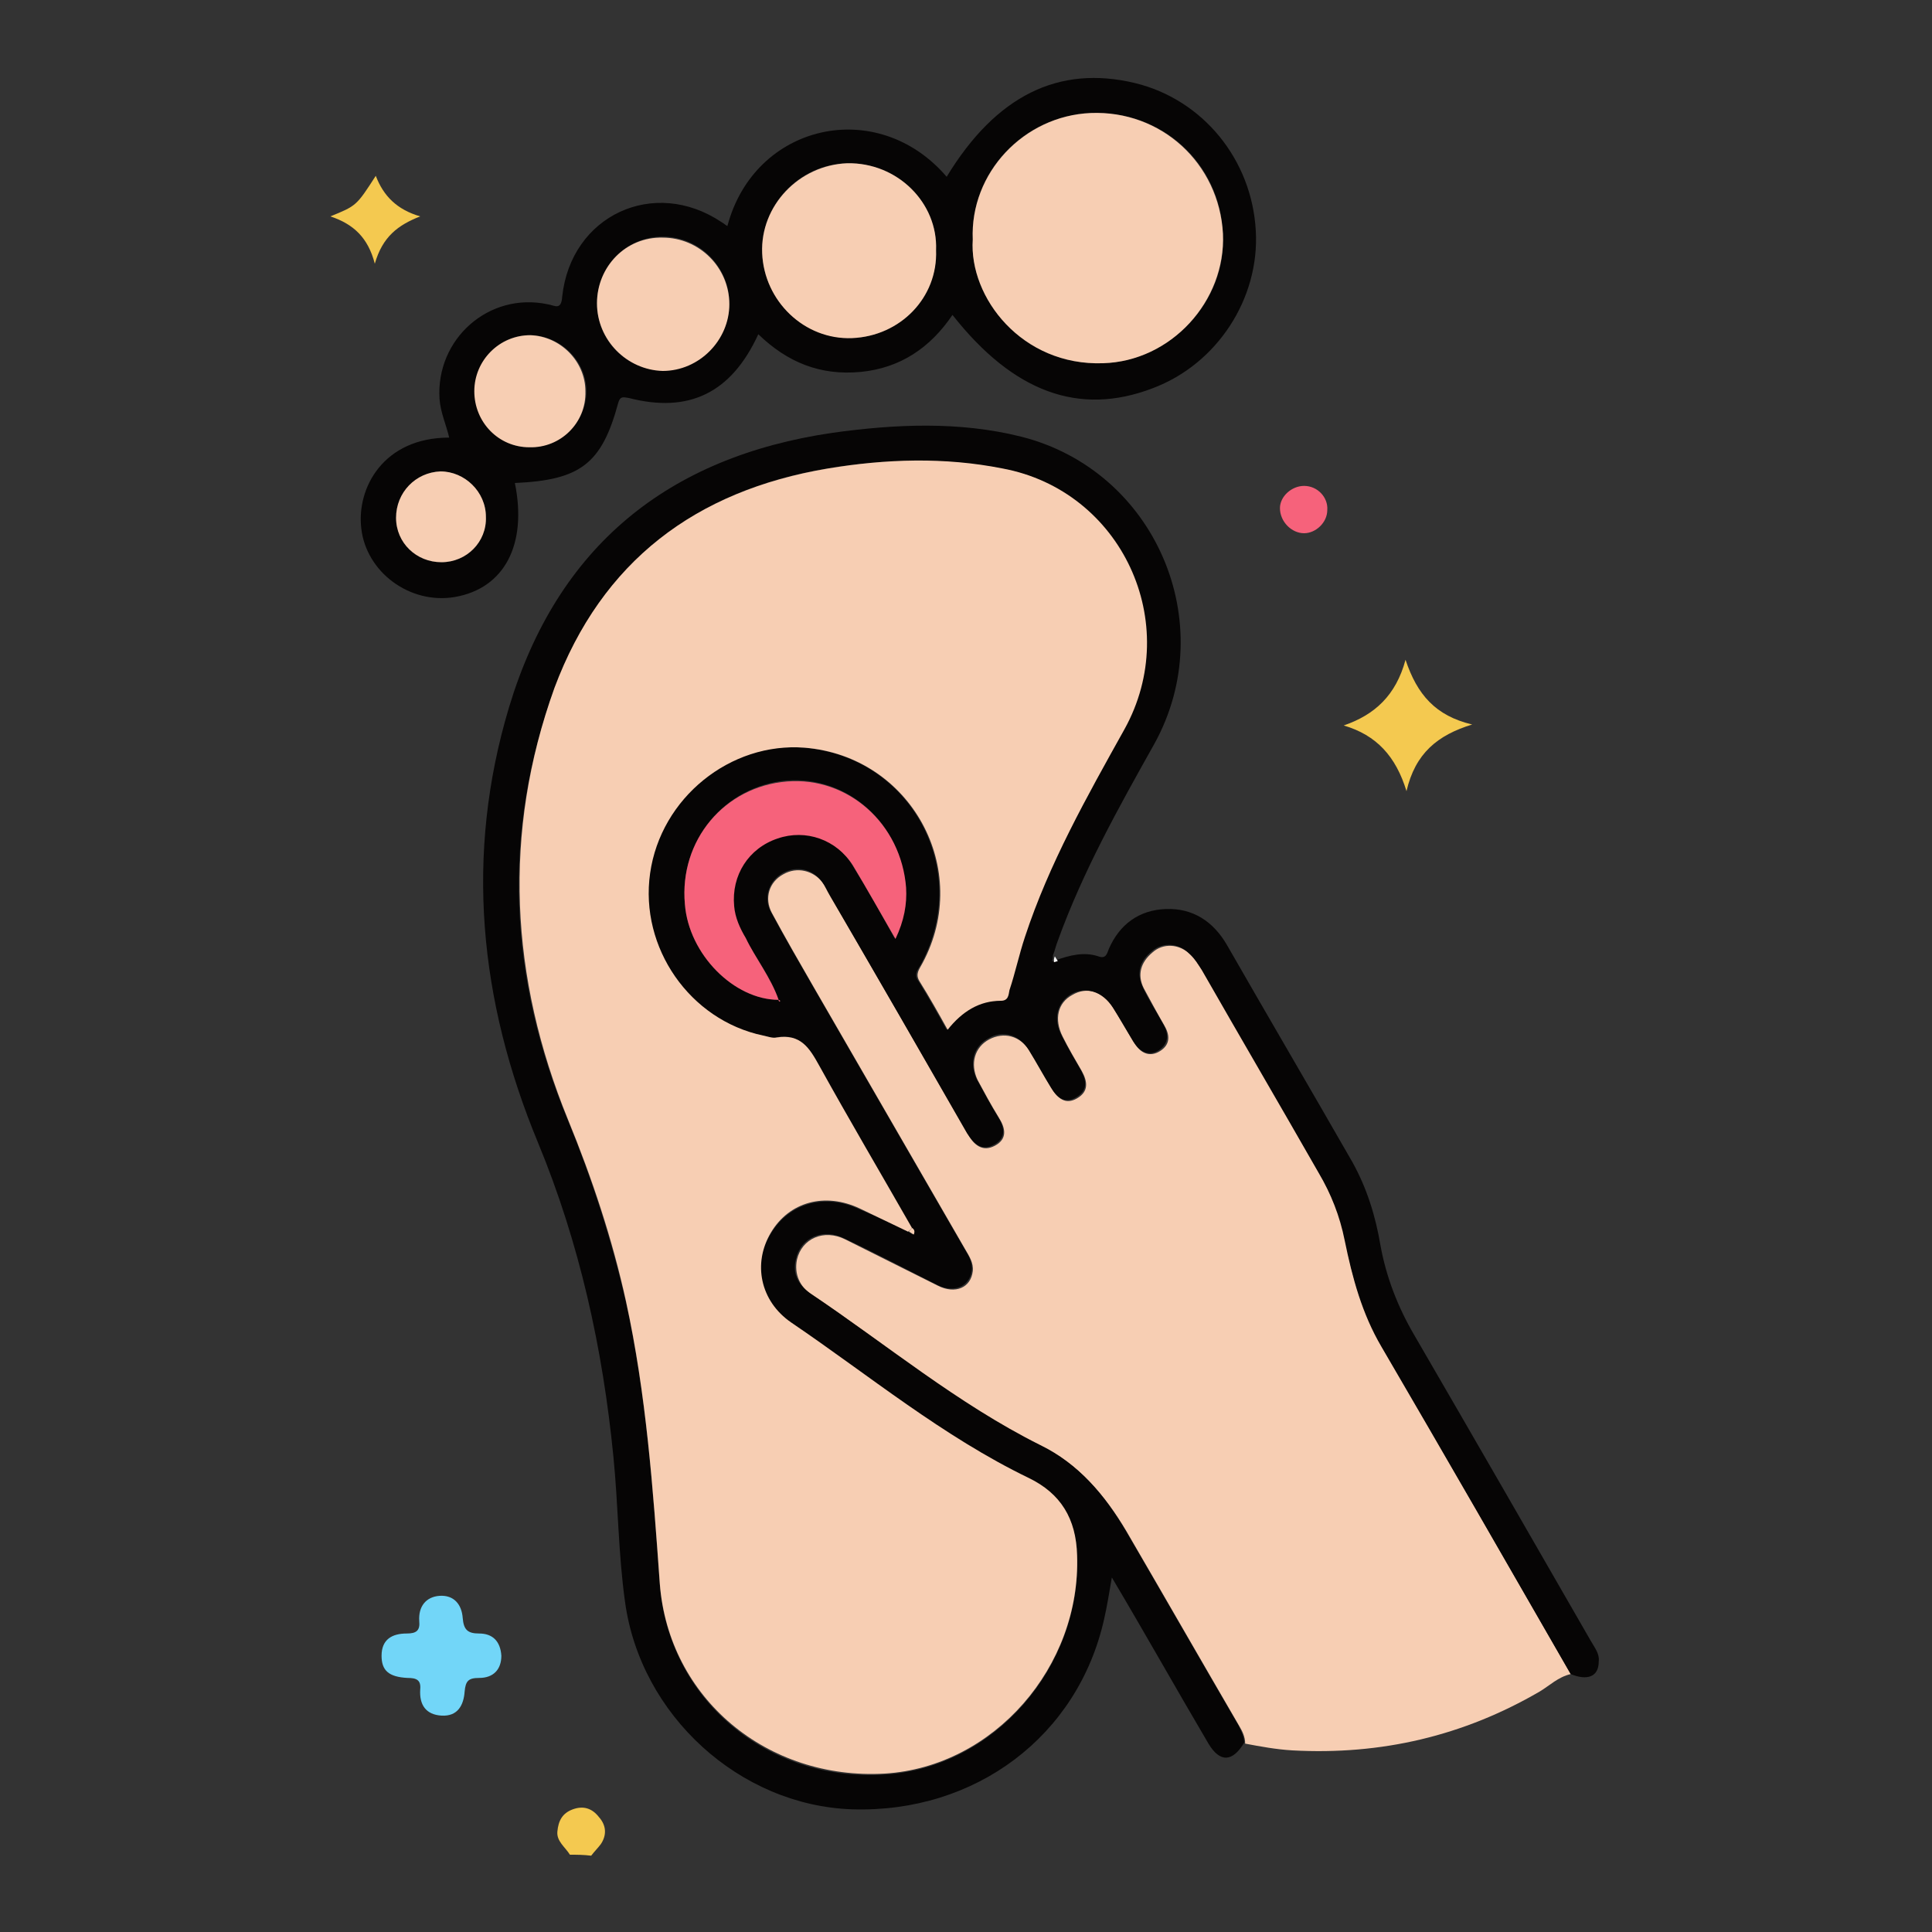
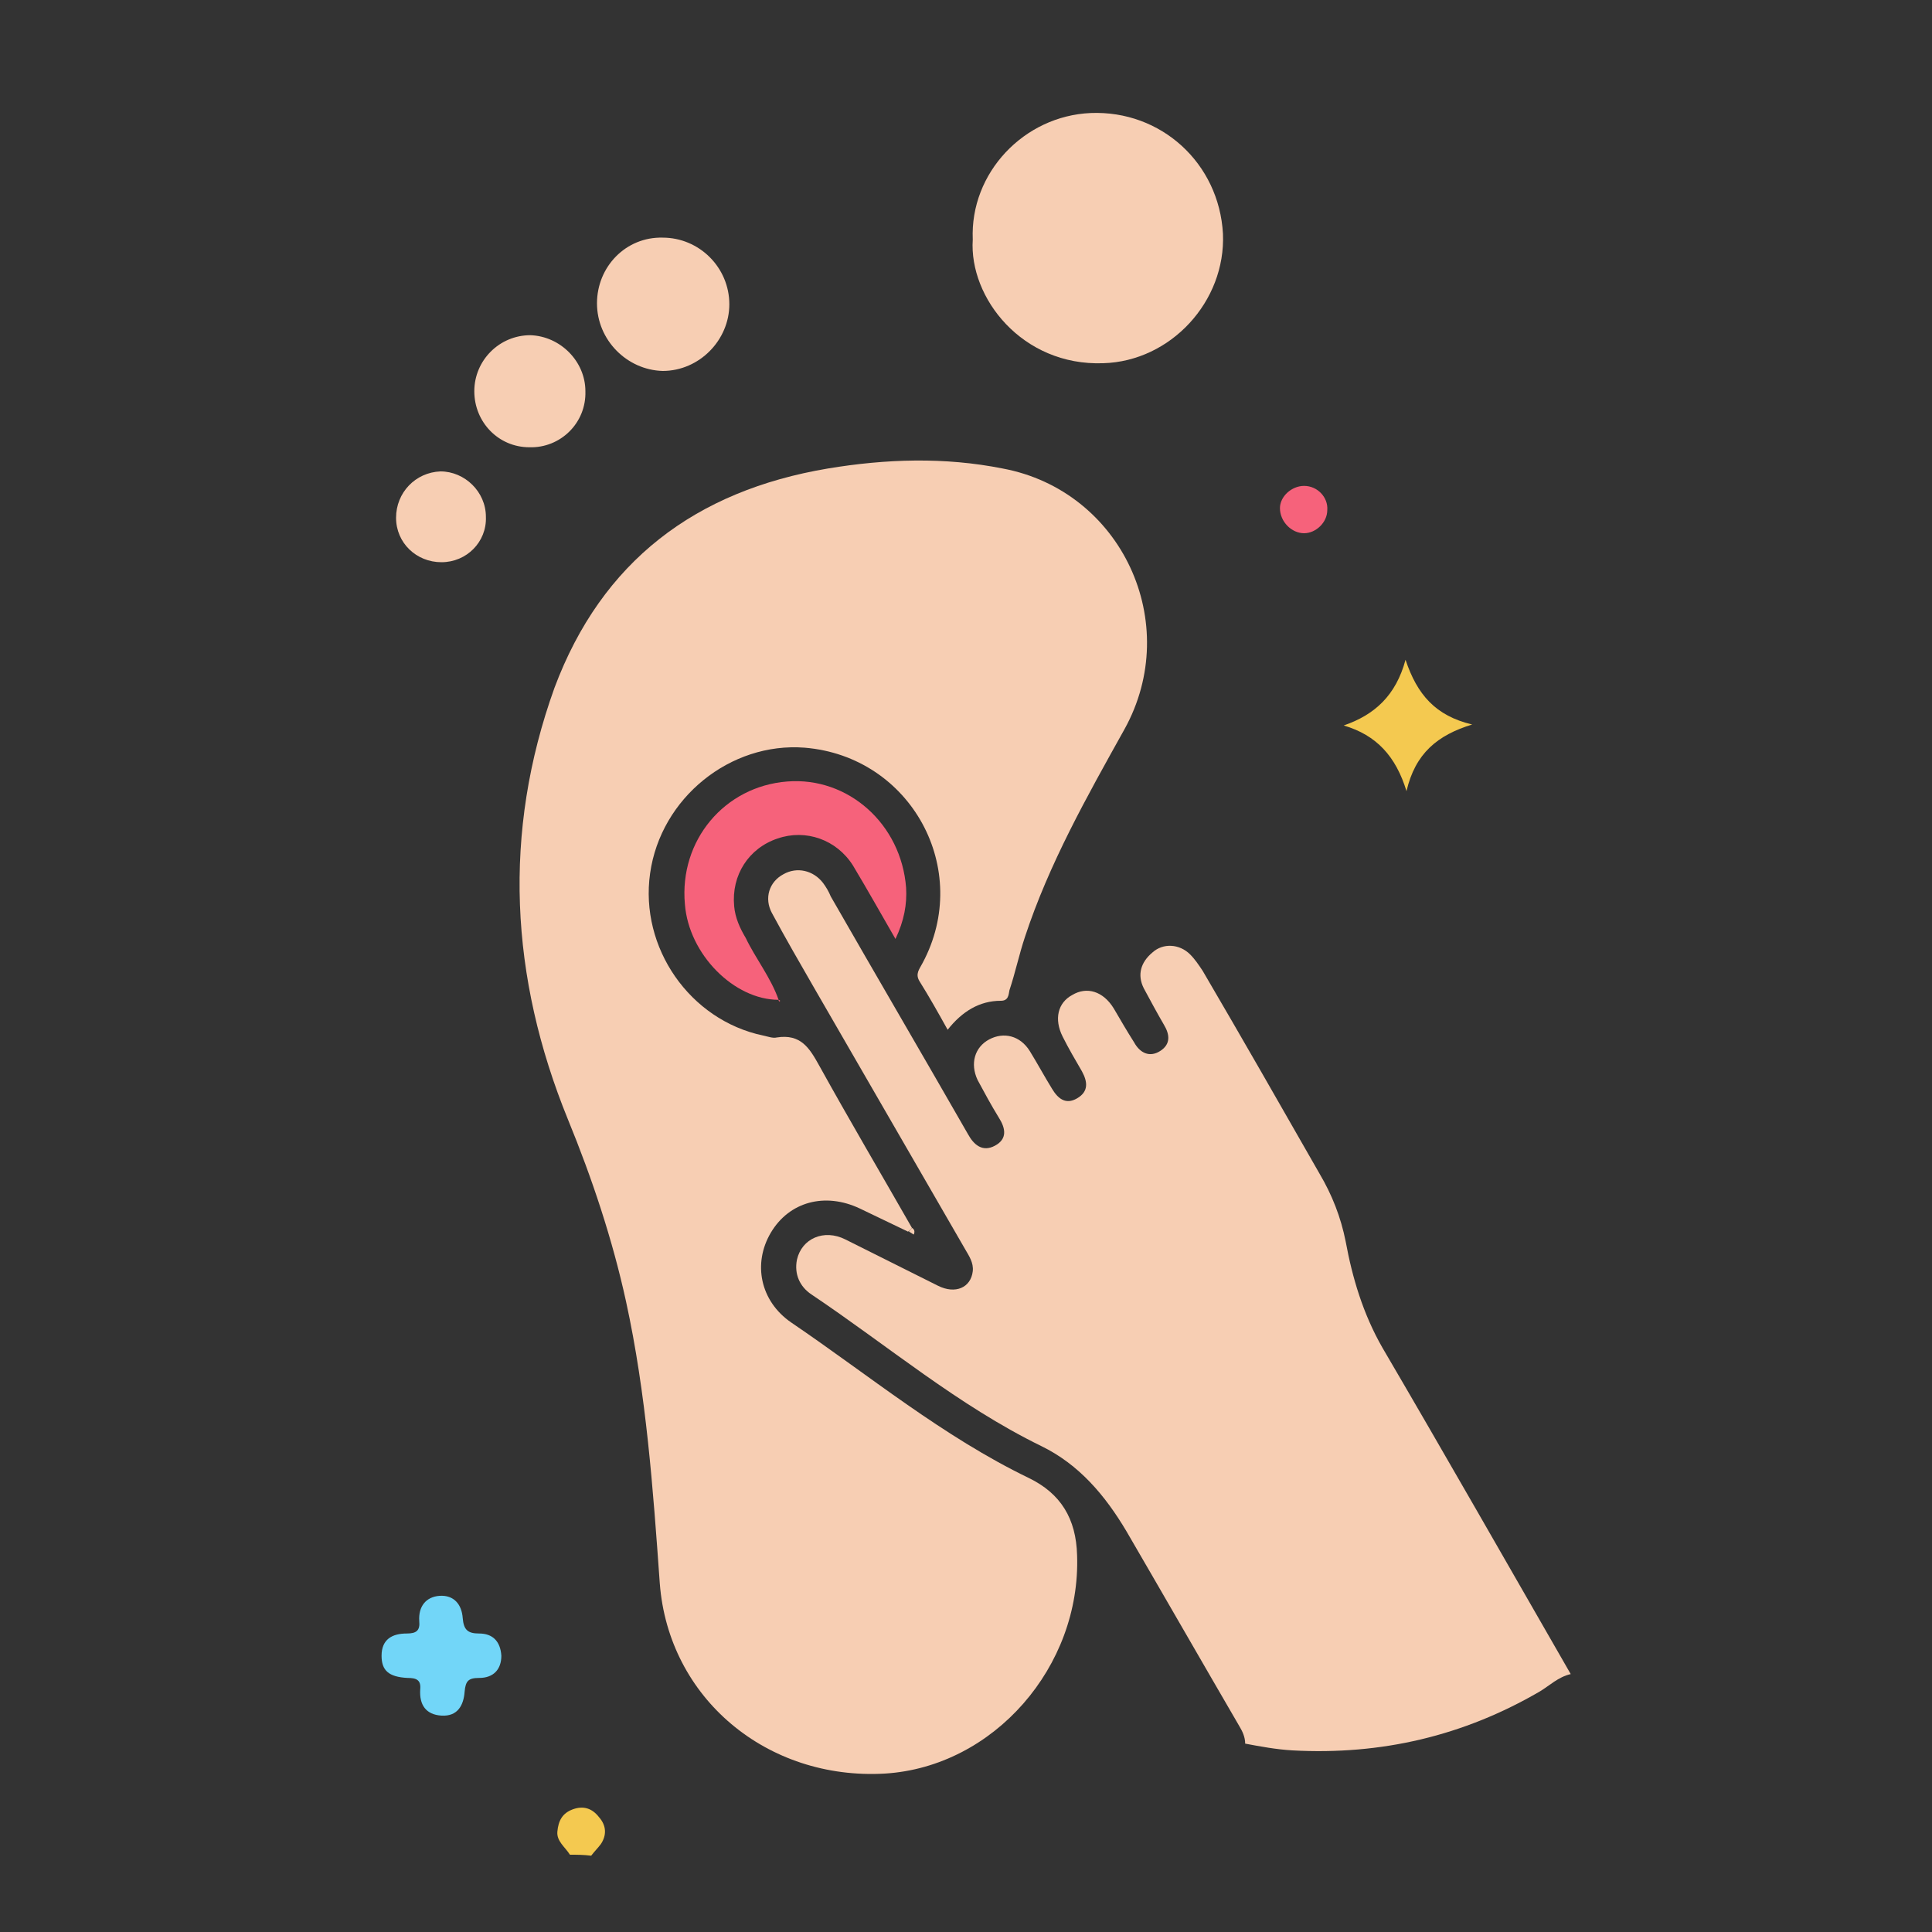
<svg xmlns="http://www.w3.org/2000/svg" version="1.1" id="Layer_1" x="0px" y="0px" viewBox="0 0 200 200" style="enable-background:new 0 0 200 200;" xml:space="preserve">
  <rect x="0" y="0" width="200" height="200" fill="#333333" stroke="none" />
  <style type="text/css">
	.st0{fill:#3D813D;}
	.st1{fill:#030302;}
	.st2{fill:#EECEB2;}
	.st3{fill:#646C77;}
	.st4{fill:#EC7283;}
	.st5{fill:#E9CAAF;}
	.st6{fill:#F6D26D;}
	.st7{fill:#F5D16D;}
	.st8{fill:#FBFBFB;}
	.st9{fill:#050403;}
	.st10{fill:#050404;}
	.st11{fill:#060505;}
	.st12{fill:#060504;}
	.st13{fill:#F4C950;}
	.st14{fill:#F7CEB3;}
	.st15{fill:#72D6F8;}
	.st16{fill:#F6627B;}
	.st17{fill:#FEFEFE;}
</style>
  <g>
    <path class="st13" d="M59,192c-0.5-0.8-1.4-1.4-1.3-2.4c0.1-1.1,0.5-1.9,1.6-2.3c1.1-0.4,2-0.1,2.7,0.8c0.8,0.9,0.8,1.9,0.2,2.8   c-0.3,0.4-0.7,0.8-1,1.2C60.4,192,59.7,192,59,192z" />
    <path class="st14" d="M162.6,173.3c-1.3,0.3-2.2,1.2-3.2,1.8c-7.9,4.6-16.4,6.6-25.6,6.1c-1.7-0.1-3.3-0.4-4.9-0.7   c0-0.7-0.3-1.3-0.6-1.8c-3.9-6.7-7.8-13.5-11.7-20.2c-2.2-3.7-4.9-6.9-8.8-8.8c-8.6-4.2-15.9-10.4-23.8-15.7   c-1.2-0.8-1.8-2.1-1.5-3.6c0.5-2.2,2.8-3.2,5-2.1c3.2,1.6,6.4,3.2,9.6,4.8c1.8,0.9,3.4,0.2,3.6-1.5c0.1-0.9-0.4-1.6-0.8-2.3   c-5.2-9-10.4-18-15.6-27c-1.5-2.6-3-5.2-4.4-7.8c-0.8-1.5-0.3-3.2,1.2-4c1.4-0.8,3.1-0.4,4.1,0.9c0.3,0.4,0.6,0.9,0.8,1.4   c4.7,8.2,9.5,16.4,14.2,24.6c0.6,1.1,1.5,1.9,2.8,1.2c1.3-0.7,1.1-1.8,0.4-2.9c-0.8-1.3-1.5-2.6-2.2-3.9c-0.8-1.7-0.3-3.4,1.2-4.2   c1.5-0.8,3.2-0.4,4.2,1.2c0.8,1.3,1.5,2.6,2.3,3.9c0.6,1,1.4,1.7,2.6,1c1.2-0.7,1.1-1.7,0.5-2.8c-0.7-1.2-1.4-2.4-2-3.6   c-0.9-1.8-0.5-3.5,1-4.3c1.5-0.9,3.2-0.4,4.3,1.4c0.7,1.2,1.4,2.4,2.1,3.5c0.6,1.1,1.6,1.6,2.7,0.9c1.1-0.7,1-1.7,0.4-2.7   c-0.7-1.2-1.4-2.5-2.1-3.8c-0.7-1.4-0.3-2.7,0.9-3.7c1.1-1,2.8-0.9,3.9,0.2c0.5,0.5,0.9,1.1,1.3,1.7c4.1,7,8.1,14,12.1,21   c1.3,2.2,2.2,4.5,2.7,7c0.7,3.8,1.8,7.5,3.8,11C149.6,150.6,156.1,162,162.6,173.3z" />
-     <path class="st11" d="M162.6,173.3c-6.5-11.3-13-22.6-19.6-33.9c-2-3.4-3-7.1-3.8-11c-0.5-2.5-1.4-4.8-2.7-7c-4-7-8.1-14-12.1-21   c-0.4-0.6-0.7-1.2-1.3-1.7c-1.1-1.1-2.8-1.2-3.9-0.2c-1.2,1-1.6,2.2-0.9,3.7c0.6,1.3,1.4,2.5,2.1,3.8c0.6,1,0.6,2-0.4,2.7   c-1.1,0.7-2,0.2-2.7-0.9c-0.7-1.2-1.4-2.4-2.1-3.5c-1.1-1.7-2.8-2.2-4.3-1.4c-1.5,0.9-1.9,2.6-1,4.3c0.6,1.2,1.3,2.4,2,3.6   c0.6,1.1,0.7,2.1-0.5,2.8c-1.2,0.7-2,0-2.6-1c-0.8-1.3-1.5-2.6-2.3-3.9c-1-1.6-2.7-2.1-4.2-1.2c-1.5,0.8-2,2.5-1.2,4.2   c0.7,1.3,1.4,2.6,2.2,3.9c0.7,1.1,0.9,2.2-0.4,2.9c-1.3,0.7-2.1-0.1-2.8-1.2c-4.7-8.2-9.4-16.4-14.2-24.6c-0.3-0.5-0.5-1-0.8-1.4   c-1-1.4-2.7-1.7-4.1-0.9c-1.4,0.8-2,2.5-1.2,4c1.4,2.6,2.9,5.2,4.4,7.8c5.2,9,10.4,18,15.6,27c0.4,0.7,0.9,1.4,0.8,2.3   c-0.2,1.7-1.9,2.4-3.6,1.5c-3.2-1.6-6.4-3.3-9.6-4.8c-2.2-1.1-4.5-0.1-5,2.1c-0.4,1.5,0.2,2.7,1.5,3.6c7.9,5.3,15.2,11.4,23.8,15.7   c3.9,1.9,6.6,5.1,8.8,8.8c3.9,6.7,7.8,13.5,11.7,20.2c0.3,0.6,0.6,1.2,0.6,1.8c-1.2,2-2.5,2.1-3.7,0.1c-3.3-5.6-6.5-11.3-10-17.2   c-0.3,1.7-0.5,3-0.8,4.3c-2.7,12.1-13.3,20.1-26.1,19.7c-11.6-0.4-21.9-9.7-23.5-21.5c-0.7-5-0.7-10-1.2-15   c-1.1-11.2-3.5-22.1-7.8-32.5c-6.1-14.7-7.6-29.8-3-45.1c5-16.6,16.4-25.9,33.5-28.4c6.5-0.9,13.1-1.2,19.5,0.4   c13.9,3.5,20.7,19.3,13.8,31.8c-3.7,6.6-7.4,13.2-10,20.4c-0.2,0.5-0.3,1-0.5,1.5c0,0.2,0,0.4-0.1,0.6c0.1,0,0.3-0.1,0.4-0.1   c1.4-0.5,2.9-0.9,4.4-0.4c0.8,0.3,0.9-0.3,1.1-0.8c1.1-2.5,3.1-4,5.9-4.1c2.8-0.1,4.9,1.3,6.3,3.7c4.3,7.5,8.7,15,13,22.5   c1.5,2.7,2.4,5.6,2.9,8.6c0.6,3.3,1.8,6.4,3.5,9.3c6.1,10.5,12.2,21.1,18.3,31.7c0.4,0.7,0.9,1.3,0.8,2.1   C165.5,173.6,164.3,174,162.6,173.3z M80.6,103.5c0,0.1,0,0.1,0.1,0.2c0,0,0.1,0,0.1-0.1C80.7,103.6,80.6,103.6,80.6,103.5   c-0.8-2.3-2.3-4.3-3.5-6.4C76.6,96,76,95,75.9,93.7c-0.2-3.2,1.6-6,4.5-7c3-1,6.1,0.1,7.8,2.8c1.5,2.4,2.9,4.9,4.4,7.6   c0.8-1.8,1.2-3.5,1.1-5.3c-0.4-6.6-6-11.5-12.3-11C75,81.4,70.3,87,70.9,93.6C71.3,98.8,76,103.5,80.6,103.5z M94,127.5   c0.2,0.1,0.3,0.2,0.5,0.3c0.1-0.3,0.1-0.5-0.2-0.7c-3.2-5.6-6.4-11.2-9.6-16.8c-1-1.8-1.9-3.4-4.4-2.9c-0.4,0.1-0.9-0.1-1.4-0.2   c-7.5-1.6-12.7-9.1-11.7-16.8c1.1-7.8,8.2-13.6,16-13c11,0.9,17.4,12.5,12.2,22.3c-0.3,0.6-0.9,1.1-0.3,1.9c1,1.6,1.9,3.2,2.9,5   c1.5-1.9,3.2-3,5.5-3c0.8,0,0.8-0.6,0.9-1.1c0.5-1.8,0.9-3.7,1.6-5.5c2.5-7.6,6.5-14.5,10.3-21.5c6.1-11-0.3-24.7-12.6-27   c-6-1.1-12.1-1-18.1,0C72,50.8,62.3,58.1,57.4,71.3c-5.5,15-4.7,30,1.4,44.7c2.5,6.1,4.5,12.3,6,18.8c2.1,9.6,2.8,19.4,3.5,29.2   c0.9,11.9,11.1,20.5,23.3,19.7c11.3-0.7,20.3-11.1,19.9-22.6c-0.1-3.8-1.7-6.4-5-8c-8.9-4.3-16.5-10.6-24.6-16.1   c-3.3-2.2-4.1-6.1-2.1-9.3c1.9-3.2,5.7-4.2,9.2-2.5C90.7,125.9,92.4,126.7,94,127.5z" />
-     <path class="st11" d="M53.3,50c1.3,6.4-1.1,10.9-6.2,11.8c-4.7,0.8-9.2-2.6-9.7-7.1c-0.5-4.2,2.3-9.4,9.1-9.4c-0.3-1.3-0.9-2.6-1-4   c-0.4-6.2,5.1-11.1,11.2-9.8c0.7,0.1,1.4,0.7,1.5-0.8c0.9-8.4,9.5-12.4,16.5-7.7c0.2,0.1,0.4,0.3,0.6,0.4   c2.8-10.6,15.5-13.5,22.7-5.1c5.1-8.4,11.6-11.6,19.5-9.7c7,1.7,12.1,7.9,12.5,15.3c0.4,7-4,13.8-10.7,16.3   c-7.6,2.9-14.4,0.4-20.7-7.6c-2.3,3.4-5.4,5.5-9.5,5.9c-4.2,0.4-7.6-1-10.6-3.9c-2.8,6.1-7.2,8.2-13.4,6.6   c-0.6-0.1-0.9-0.2-1.1,0.5C62.3,48,60.1,49.7,53.3,50z M100.7,24.8c-0.4,6,5.1,13.1,13.5,12.8c7.1-0.3,12.8-6.5,12.4-13.4   c-0.3-7.3-6.3-12.8-13.7-12.5C105.9,12,100.4,17.9,100.7,24.8z M96.9,25.9c0.2-4.9-4-9.1-9.2-9c-5,0.1-9,4.4-8.8,9.3   c0.2,5,4.4,8.9,9.3,8.8C93.2,34.8,97,30.8,96.9,25.9z M61.8,31.4c0,3.8,3,6.9,6.8,6.9c3.7,0,6.9-3.1,6.9-6.9c0-3.8-3.1-6.9-6.9-6.9   C64.8,24.5,61.8,27.6,61.8,31.4z M54.8,46.3c3.2,0,5.9-2.6,5.9-5.8c0-3.1-2.6-5.7-5.7-5.8c-3.2-0.1-5.8,2.5-5.8,5.8   C49.1,43.7,51.7,46.3,54.8,46.3z M45.7,58.2c2.6,0,4.7-2.1,4.6-4.7c0-2.5-2.2-4.7-4.7-4.7C43,48.9,41,51,41,53.6   C41,56.2,43.1,58.2,45.7,58.2z" />
-     <path class="st15" d="M51.9,171.4c0,1.4-0.8,2.3-2.3,2.3c-1.1,0-1.4,0.3-1.5,1.4c-0.1,1.4-0.7,2.6-2.4,2.5   c-1.6-0.1-2.3-1.1-2.2-2.7c0.1-1-0.4-1.2-1.3-1.2c-2-0.1-2.7-0.8-2.7-2.3c0-1.7,1.1-2.3,2.6-2.3c1,0,1.4-0.3,1.3-1.3   c-0.1-1.5,0.7-2.5,2.1-2.6c1.5-0.1,2.3,0.9,2.4,2.3c0.1,1.2,0.5,1.6,1.7,1.6C51,169.1,51.8,169.9,51.9,171.4z" />
+     <path class="st15" d="M51.9,171.4c0,1.4-0.8,2.3-2.3,2.3c-1.1,0-1.4,0.3-1.5,1.4c-0.1,1.4-0.7,2.6-2.4,2.5   c-1.6-0.1-2.3-1.1-2.2-2.7c0.1-1-0.4-1.2-1.3-1.2c-2-0.1-2.7-0.8-2.7-2.3c0-1.7,1.1-2.3,2.6-2.3c1,0,1.4-0.3,1.3-1.3   c-0.1-1.5,0.7-2.5,2.1-2.6c1.5-0.1,2.3,0.9,2.4,2.3c0.1,1.2,0.5,1.6,1.7,1.6C51,169.1,51.8,169.9,51.9,171.4" />
    <path class="st13" d="M145.5,68.3c1.2,3.6,3.1,5.8,6.9,6.7c-3.6,1.1-5.9,3-6.8,6.9c-1.1-3.6-3.1-5.8-6.5-6.8   C142.3,74,144.5,72,145.5,68.3z" />
-     <path class="st13" d="M34.2,22.4c2.7-1.1,2.7-1.1,4.7-4.2c0.8,2.1,2.2,3.5,4.6,4.2c-2.3,0.9-3.9,2.1-4.7,4.9   C38.1,24.6,36.6,23.2,34.2,22.4z" />
    <path class="st16" d="M135,55.2c-1.3,0-2.5-1.2-2.5-2.6c0-1.2,1.2-2.3,2.5-2.3c1.4,0,2.5,1.2,2.4,2.5   C137.4,54.1,136.2,55.2,135,55.2z" />
    <path class="st14" d="M94,127.5c-1.7-0.8-3.3-1.6-5-2.4c-3.6-1.7-7.3-0.7-9.2,2.5c-1.9,3.2-1.1,7.1,2.1,9.3   c8.1,5.5,15.7,11.8,24.6,16.1c3.3,1.6,4.9,4.2,5,8c0.4,11.5-8.6,21.9-19.9,22.6c-12.2,0.7-22.4-7.8-23.3-19.7   c-0.7-9.8-1.4-19.6-3.5-29.2c-1.4-6.4-3.5-12.7-6-18.8c-6-14.7-6.8-29.7-1.4-44.7C62.3,58.1,72,50.8,85.7,48.5c6-1,12.1-1.2,18.1,0   c12.3,2.3,18.7,16,12.6,27c-3.9,7-7.8,13.9-10.3,21.5c-0.6,1.8-1,3.7-1.6,5.5c-0.1,0.5-0.1,1.1-0.9,1.1c-2.2,0-4,1.1-5.5,3   c-1-1.8-1.9-3.4-2.9-5c-0.5-0.8,0-1.3,0.3-1.9c5.2-9.7-1.2-21.4-12.2-22.3c-7.7-0.6-14.9,5.2-16,13c-1.1,7.7,4.1,15.2,11.7,16.8   c0.5,0.1,1,0.3,1.4,0.2c2.5-0.4,3.4,1.1,4.4,2.9c3.1,5.6,6.4,11.2,9.6,16.8C94.3,127.3,94.1,127.4,94,127.5z" />
    <path class="st16" d="M80.6,103.5c-4.6,0-9.3-4.7-9.7-9.9C70.3,87,75,81.4,81.5,80.9c6.3-0.5,11.8,4.4,12.3,11   c0.1,1.7-0.2,3.4-1.1,5.3c-1.5-2.6-2.9-5.1-4.4-7.6c-1.7-2.7-4.9-3.8-7.8-2.8c-3,1-4.8,3.8-4.5,7c0.1,1.2,0.6,2.3,1.2,3.3   C78.2,99.2,79.8,101.2,80.6,103.5L80.6,103.5z" />
    <path class="st14" d="M94.4,127.1c0.3,0.2,0.3,0.4,0.2,0.7c-0.2-0.1-0.3-0.2-0.5-0.3C94.1,127.4,94.3,127.3,94.4,127.1z" />
-     <path class="st17" d="M109.5,99.5c-0.1,0-0.3,0.1-0.4,0.1c0-0.2,0-0.4,0.1-0.6C109.3,99.2,109.4,99.3,109.5,99.5z" />
    <path class="st16" d="M80.6,103.5c0.1,0,0.1,0.1,0.2,0.1c0,0-0.1,0-0.1,0.1C80.6,103.6,80.6,103.6,80.6,103.5   C80.6,103.5,80.6,103.5,80.6,103.5z" />
    <path class="st14" d="M100.7,24.8c-0.3-6.9,5.3-12.8,12.2-13.1c7.3-0.3,13.3,5.2,13.7,12.5c0.3,7-5.4,13.2-12.4,13.4   C105.8,37.9,100.3,30.8,100.7,24.8z" />
-     <path class="st14" d="M96.9,25.9c0.2,4.9-3.7,8.9-8.7,9.1c-4.9,0.2-9.1-3.8-9.3-8.8c-0.2-4.9,3.8-9.1,8.8-9.3   C92.9,16.8,97.1,21,96.9,25.9z" />
    <path class="st14" d="M61.8,31.4c0-3.8,3-6.9,6.8-6.8c3.8,0,6.9,3.1,6.9,6.9c0,3.7-3.1,6.9-6.9,6.9C64.9,38.3,61.8,35.2,61.8,31.4z   " />
    <path class="st14" d="M54.8,46.3c-3.2,0-5.7-2.6-5.7-5.8c0-3.2,2.6-5.8,5.8-5.8c3.1,0.1,5.7,2.7,5.7,5.8   C60.7,43.8,58,46.4,54.8,46.3z" />
    <path class="st14" d="M45.7,58.2c-2.6,0-4.7-2-4.7-4.6c0-2.6,2-4.7,4.6-4.8c2.5,0,4.7,2.1,4.7,4.7C50.4,56.1,48.3,58.2,45.7,58.2z" />
  </g>
</svg>